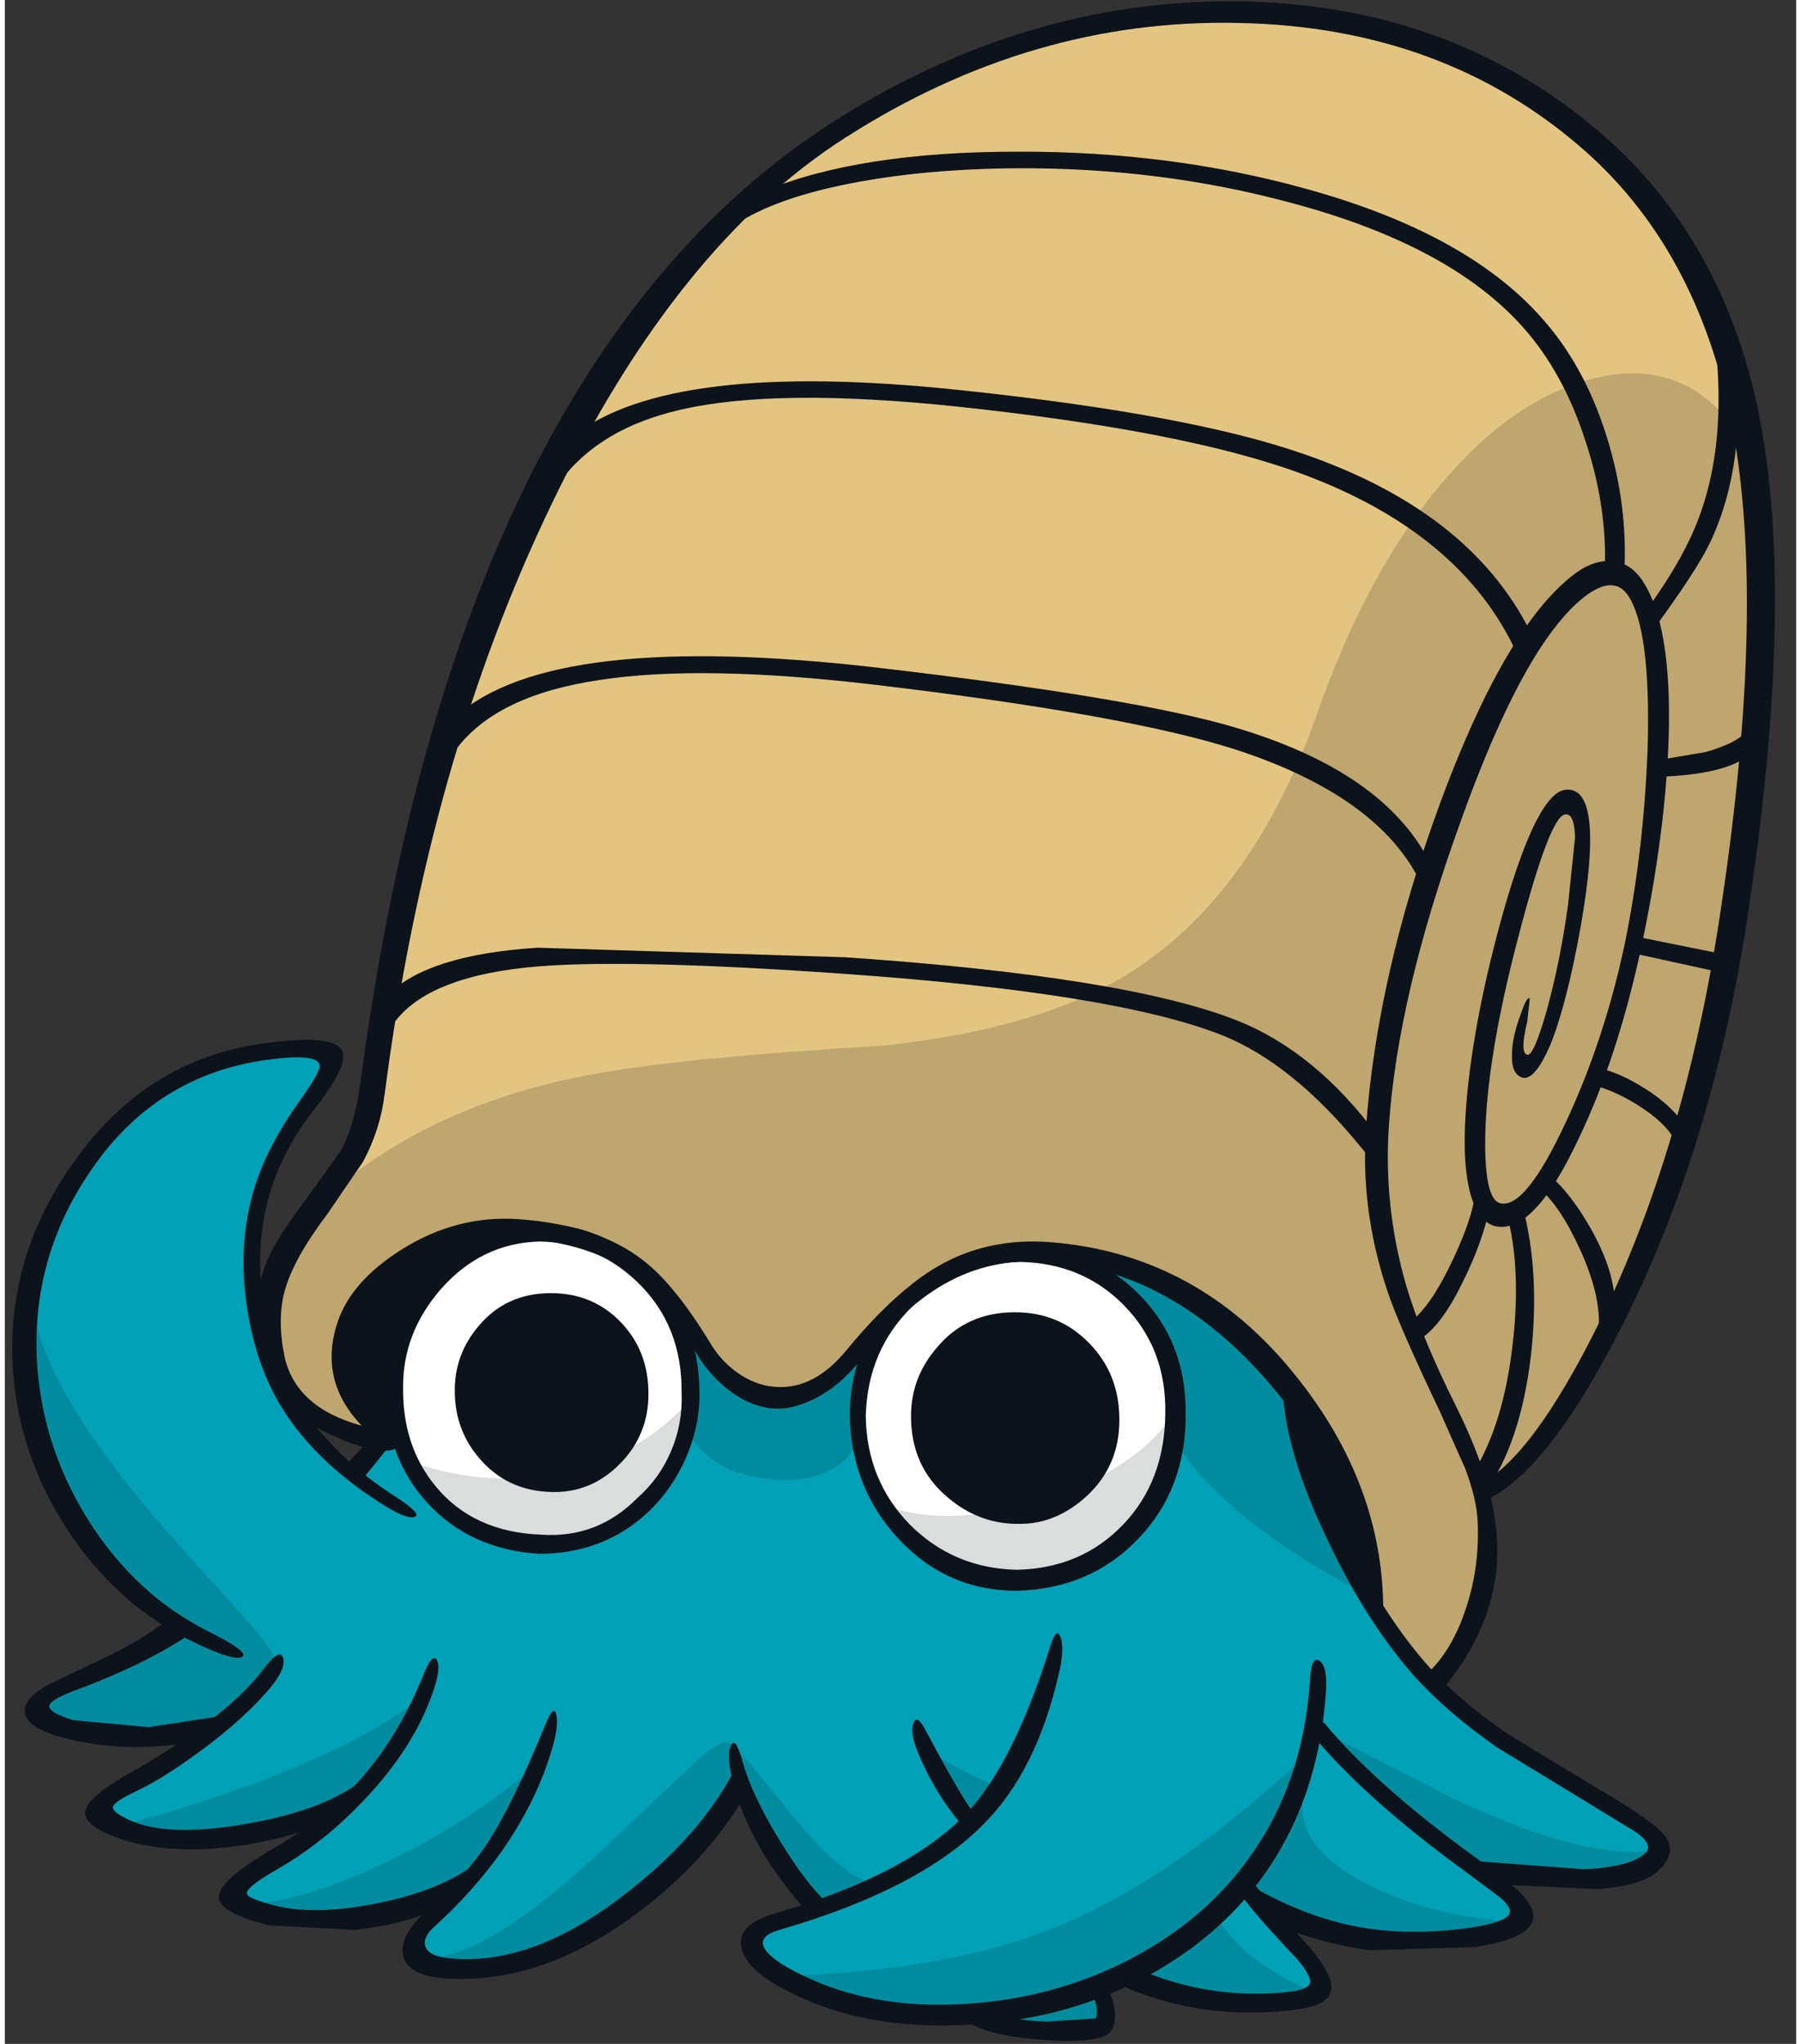
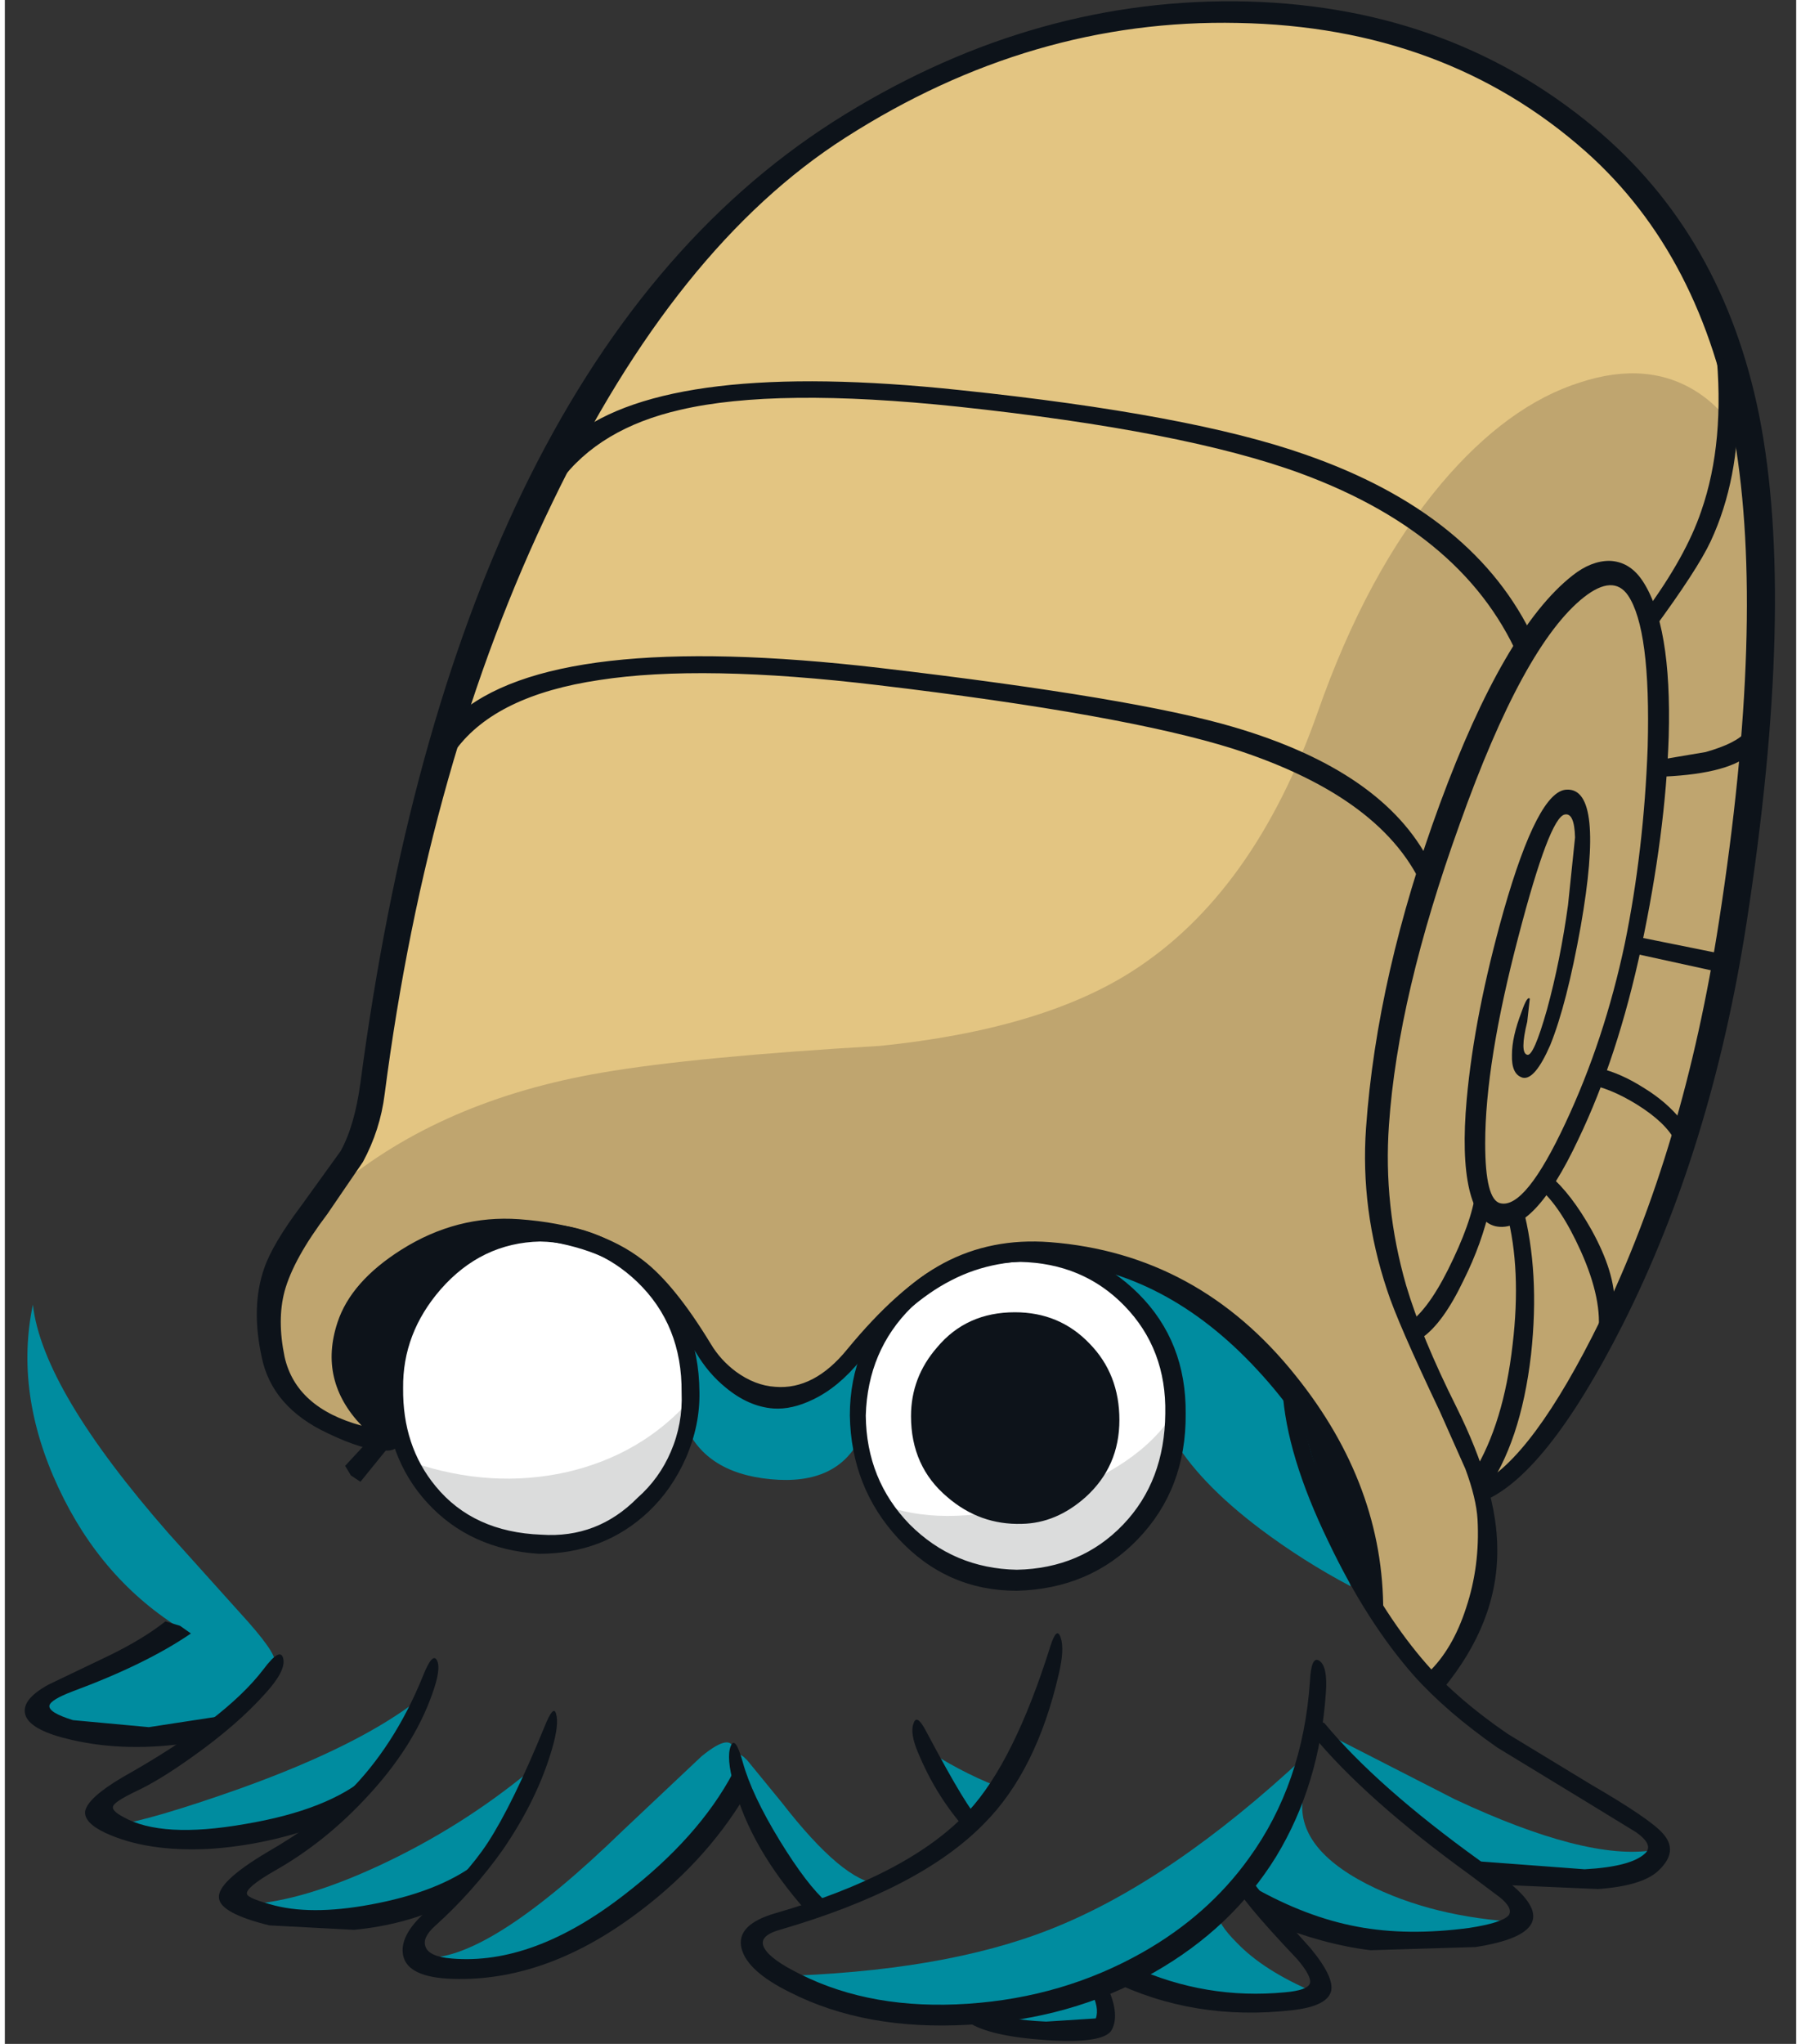
<svg xmlns="http://www.w3.org/2000/svg" version="1.1" width="141px" height="160px" viewBox="-0.6 -0.1 140.55 160.35">
  <rect x="-0.6" y="-0.1" width="140.55" height="160.35" fill="#333333" stroke="none" />
  <g>
-     <path fill="#00a0b6" d="M5.55 91.35 Q10.85 83.65 19.85 82.4 25.4 81.65 25.2 83.3 25.15 83.9 22.0 88.05 18.5 92.6 18.85 100.1 19.25 109.45 26.75 115.75 L29.35 112.65 29.3 112.55 30.35 111.75 Q28.9 106.65 30.95 103.0 33.15 99.05 39.75 96.35 45.65 96.8 49.1 99.4 51.55 101.2 54.2 105.7 55.95 108.65 59.05 109.3 62.85 110.05 66.0 106.2 69.85 101.55 72.85 99.85 76.4 97.85 81.55 98.25 87.05 98.7 92.1 101.85 96.8 104.8 100.35 109.5 100.7 112.9 102.35 117.25 103.95 121.25 106.3 125.1 L109.2 129.15 111.3 131.8 Q114.95 135.55 122.6 139.95 128.85 143.6 129.0 144.65 129.25 146.4 125.25 147.0 121.25 147.65 115.2 146.75 L117.15 148.2 Q118.45 149.3 118.15 150.15 117.75 151.35 114.4 151.8 109.75 152.45 105.95 151.8 101.7 151.1 97.35 148.7 L101.3 153.15 Q102.8 154.95 102.05 155.95 101.5 156.7 99.9 156.85 93.35 157.5 87.2 154.6 L84.95 155.55 Q86.05 157.65 85.55 158.6 85.2 159.3 81.2 159.1 77.0 158.9 74.65 157.8 67.15 158.2 61.55 155.4 58.65 153.95 58.4 152.5 58.2 151.2 60.0 150.65 L63.45 149.6 Q62.0 148.3 60.05 145.3 58.05 142.15 57.05 139.45 54.0 144.9 48.0 149.4 40.8 154.75 34.4 154.2 31.95 154.05 31.75 152.7 31.55 151.55 32.75 150.5 L36.1 147.1 Q32.9 149.15 28.05 150.0 23.45 150.8 20.45 150.05 17.95 149.4 18.2 148.05 18.4 146.85 20.35 146.0 23.15 144.85 27.2 140.55 23.5 142.95 17.45 143.8 11.25 144.65 8.35 143.05 6.9 142.25 7.1 141.6 7.25 140.85 9.35 139.85 12.5 138.4 16.1 135.35 L10.05 136.05 4.55 135.5 Q2.4 134.8 2.3 133.8 2.2 132.7 4.5 131.95 9.4 130.35 13.5 127.55 8.35 124.4 5.1 118.95 1.75 113.45 1.3 107.2 0.65 98.5 5.55 91.35" />
    <path fill="#0d131a" d="M31.1 98.9 Q35.25 96.05 39.65 96.35 L39.75 96.35 Q34.45 98.5 31.75 103.4 29.25 107.9 30.35 111.75 L29.3 112.55 Q27.1 110.75 26.5 109.35 25.55 107.25 26.55 104.15 27.45 101.4 31.1 98.9" />
    <path fill="#0d131a" d="M100.35 109.5 Q103.05 113.1 104.6 117.15 106.2 121.25 106.3 125.1 103.95 121.25 102.35 117.25 100.7 112.9 100.35 109.5" />
    <path fill="#e3c582" d="M123.9 11.3 Q133.3 19.65 135.75 34.4 138.2 48.75 134.55 72.25 131.8 89.95 125.35 103.45 119.85 114.85 115.25 117.0 L115.6 119.05 Q115.85 122.8 114.7 126.25 113.55 129.8 111.3 131.8 L110.45 130.9 Q108.25 128.35 106.3 125.1 106.2 121.25 104.6 117.15 103.05 113.1 100.35 109.5 96.8 104.8 92.1 101.85 87.05 98.7 81.55 98.25 73.1 97.6 66.0 106.2 62.85 110.05 59.05 109.3 55.95 108.65 54.2 105.7 51.55 101.2 49.1 99.35 45.65 96.8 39.65 96.35 35.25 96.05 31.1 98.9 27.45 101.4 26.55 104.15 25.5 107.3 26.5 109.4 27.1 110.75 29.35 112.65 27.45 112.4 25.45 111.5 21.4 109.65 20.7 106.5 19.55 101.05 23.4 95.8 28.05 89.45 28.55 85.65 32.05 59.0 42.05 38.55 51.8 18.55 65.0 10.15 79.15 1.1 95.3 1.05 112.25 1.0 123.9 11.3" />
    <path fill="#ffffff" d="M76.7 98.55 L79.0 98.35 Q84.25 98.35 87.7 101.95 91.15 105.5 91.15 110.7 91.15 116.5 87.5 120.15 84.0 123.65 78.8 123.65 73.5 123.65 69.9 119.9 66.35 116.2 66.35 110.85 66.35 106.0 69.6 102.4 72.9 99.4 76.7 98.55" />
    <path fill="#ffffff" d="M49.3 99.95 Q53.0 103.5 53.0 108.9 53.0 113.85 49.65 117.3 46.25 120.75 41.35 120.55 36.95 120.35 34.0 117.7 31.2 115.25 30.4 111.35 30.1 110.0 30.1 108.5 30.1 103.95 33.2 100.45 36.55 96.7 41.4 96.7 45.95 96.7 49.3 99.95" />
    <path fill="#0d131a" d="M100.35 109.5 Q103.05 113.1 104.6 117.15 106.2 121.25 106.3 125.1 103.95 121.25 102.35 117.25 100.7 112.9 100.35 109.5" />
    <path fill="#dbdcdc" d="M43.45 115.4 Q49.35 114.05 53.2 109.7 52.95 114.6 49.6 117.9 46.15 121.25 41.35 121.0 37.75 120.85 35.2 119.35 32.25 117.7 31.45 114.65 37.55 116.7 43.45 115.4" />
    <path fill="#dbdcdc" d="M78.8 123.65 Q75.7 123.65 73.2 122.3 70.6 120.9 69.3 118.3 74.35 119.7 81.3 117.4 88.4 115.05 91.15 110.7 91.25 116.5 87.55 120.15 84.05 123.65 78.8 123.65" />
    <path fill="#bfa56f" d="M123.0 29.9 Q128.35 28.15 132.25 30.7 136.2 33.3 136.95 39.25 137.85 45.75 137.1 53.95 136.6 58.95 134.55 72.25 131.8 89.95 125.35 103.45 119.85 114.85 115.25 117.0 L115.6 119.05 Q115.85 122.8 114.7 126.25 113.55 129.8 111.3 131.8 L110.45 130.9 Q108.25 128.35 106.3 125.1 106.2 121.25 104.6 117.15 103.05 113.1 100.35 109.5 96.8 104.8 92.1 101.85 87.05 98.7 81.55 98.25 73.1 97.6 66.0 106.2 62.85 110.05 59.05 109.3 55.95 108.65 54.2 105.7 51.55 101.2 49.1 99.35 45.65 96.8 39.65 96.35 35.25 96.05 31.1 98.9 27.45 101.4 26.55 104.15 25.5 107.3 26.5 109.4 27.1 110.75 29.35 112.65 27.45 112.4 25.45 111.5 21.4 109.65 20.7 106.5 19.85 102.25 21.5 98.8 L25.4 93.1 Q33.65 86.2 46.25 84.05 53.55 82.8 68.1 81.95 80.75 80.65 87.85 76.1 97.4 70.0 102.4 55.8 106.25 44.8 112.1 37.85 117.3 31.7 123.0 29.9" />
    <path fill="#008c9f" d="M64.8 107.5 L67.15 105.1 Q66.6 107.6 66.5 108.95 66.35 110.65 66.6 112.55 64.8 116.45 59.5 115.95 54.15 115.45 52.65 111.35 53.55 109.4 52.55 103.8 53.8 106.2 56.25 107.9 58.4 109.35 60.2 109.45 62.45 109.55 64.8 107.5" />
    <path fill="#008c9f" d="M90.95 112.55 Q90.8 108.85 90.0 106.25 88.75 102.35 85.7 99.2 87.95 98.7 92.75 102.1 97.2 105.2 100.45 109.05 L102.85 117.15 105.0 124.35 Q101.3 122.4 97.9 119.85 93.0 116.15 90.95 112.55" />
    <path fill="#008c9f" d="M122.45 147.35 L115.8 146.95 Q111.2 144.15 106.35 139.55 L102.4 135.55 113.15 141.05 Q123.5 145.9 128.75 145.05 128.2 147.2 122.45 147.35" />
    <path fill="#008c9f" d="M101.3 140.6 Q100.45 144.7 106.25 147.7 111.45 150.35 118.4 150.7 115.45 151.65 109.9 151.9 103.5 152.2 100.9 150.85 97.65 149.25 96.9 148.0 L101.3 140.6" />
    <path fill="#008c9f" d="M75.8 158.1 L68.9 157.65 Q64.4 156.75 59.75 154.95 73.0 154.6 81.45 151.25 90.85 147.55 101.45 137.65 101.1 140.7 98.75 144.55 96.8 147.7 94.55 149.95 94.55 150.8 96.05 152.3 98.15 154.5 102.15 156.2 101.05 157.35 95.7 156.85 90.2 156.4 87.9 154.65 L86.65 155.25 Q85.8 155.55 85.5 155.8 L85.95 158.8 82.1 159.1 Q78.35 158.8 75.8 158.1" />
    <path fill="#008c9f" d="M56.75 138.35 Q56.65 136.95 57.65 138.0 L60.35 141.3 Q65.2 147.55 68.0 147.7 66.1 149.0 63.1 149.7 59.75 145.65 57.9 141.6 L56.75 138.35" />
    <path fill="#008c9f" d="M34.3 148.65 Q32.35 149.6 27.65 150.25 21.4 151.1 18.5 149.3 22.8 149.05 28.9 146.2 35.2 143.25 40.5 138.9 40.35 140.2 38.8 143.15 36.75 147.05 34.3 148.65" />
    <path fill="#008c9f" d="M56.6 137.4 L56.7 138.35 56.65 140.3 Q53.25 146.75 45.55 151.2 37.5 155.75 32.45 153.5 37.5 153.6 47.9 143.5 L54.05 137.7 Q56.55 135.65 56.6 137.4" />
    <path fill="#008c9f" d="M32.15 133.0 Q31.8 134.35 29.65 137.25 L25.85 141.75 Q23.2 143.25 18.25 143.9 12.25 144.65 7.8 143.15 10.85 142.7 17.9 140.2 27.5 136.75 32.15 133.0" />
    <path fill="#008c9f" d="M1.6 102.25 Q2.35 108.9 12.25 120.2 L18.5 127.15 Q21.05 130.05 20.45 130.4 20.3 131.15 18.85 132.7 17.3 134.35 15.55 135.4 13.45 136.7 8.25 136.2 3.1 135.7 2.05 134.1 1.55 133.5 5.55 131.55 L13.4 127.8 Q7.0 123.9 3.6 116.6 0.15 109.2 1.6 102.25" />
    <path fill="#008c9f" d="M77.95 140.3 Q76.9 141.9 75.25 142.6 74.55 142.15 72.85 139.45 71.15 136.75 72.0 137.35 75.0 139.25 77.95 140.3" />
    <path fill="#0d131a" d="M124.1 9.9 Q134.2 18.3 137.05 32.5 139.95 47.2 136.05 72.35 133.3 90.0 126.35 103.8 120.25 115.85 115.2 117.75 L115.0 116.4 Q119.25 114.35 124.6 103.45 131.15 90.0 133.9 72.15 137.55 48.6 135.1 34.25 132.6 19.95 123.45 11.8 112.4 2.0 96.15 1.7 79.95 1.35 65.35 10.7 52.05 19.2 42.35 39.35 32.6 59.5 29.2 85.75 28.85 88.55 27.5 91.05 L24.7 95.15 Q22.05 98.65 21.35 101.2 20.75 103.45 21.35 106.35 22.25 110.35 27.4 111.75 24.0 108.2 25.5 103.65 26.55 100.45 30.5 97.95 34.85 95.2 39.75 95.55 45.9 96.0 49.45 98.75 51.95 100.65 54.8 105.35 55.55 106.6 56.75 107.5 58.25 108.6 59.85 108.7 62.9 108.95 65.5 105.75 69.45 100.95 73.05 99.0 76.8 97.0 81.4 97.35 93.05 98.25 100.7 107.85 107.6 116.45 107.55 126.4 L106.55 125.3 Q105.55 123.85 105.5 123.25 104.45 114.7 97.7 107.4 90.5 99.6 81.5 98.9 77.1 98.55 73.65 100.35 70.2 102.1 66.55 106.6 64.8 108.75 62.8 109.7 61.15 110.5 59.7 110.4 57.75 110.25 55.95 108.75 54.6 107.65 53.65 106.05 50.95 101.6 48.65 99.85 45.35 97.4 39.6 97.0 35.45 96.7 31.5 99.45 28.05 101.8 27.2 104.35 26.2 107.3 27.15 109.15 27.7 110.35 30.05 112.3 30.6 112.8 30.3 113.3 29.95 113.75 29.25 113.7 27.55 113.7 24.75 112.35 20.35 110.3 19.55 106.35 18.7 102.4 19.75 99.4 20.4 97.5 22.65 94.5 L25.75 90.2 Q26.85 88.2 27.3 84.85 30.95 57.3 40.0 38.5 49.4 19.05 64.4 9.45 79.4 -0.1 95.9 0.0 112.4 0.15 124.1 9.9" />
-     <path fill="#0d131a" d="M19.75 81.75 Q25.15 81.0 25.85 82.3 26.45 83.45 23.55 87.1 18.2 94.0 19.8 102.8 21.4 111.75 29.95 117.25 32.2 118.7 31.55 118.9 30.9 119.15 28.7 117.7 23.65 114.45 21.05 110.2 19.2 107.1 18.5 103.05 17.55 97.6 19.05 92.9 20.05 89.75 22.55 86.25 24.2 83.95 24.1 83.45 23.9 82.5 19.95 83.05 11.2 84.25 6.1 91.8 1.35 98.75 1.95 107.15 2.45 113.7 6.1 119.4 9.75 125.05 15.3 127.85 18.7 129.55 18.0 129.9 17.25 130.25 13.65 128.45 8.05 125.6 4.3 119.9 0.55 114.15 0.05 107.55 -0.6 98.7 4.75 91.15 10.45 83.0 19.75 81.75" />
    <path fill="#0d131a" d="M29.85 110.85 Q30.05 110.65 30.25 111.45 L30.3 112.45 27.3 116.15 26.55 115.65 26.1 114.9 29.85 110.85" />
    <path fill="#0d131a" d="M12.0 127.1 L13.15 127.45 14.0 128.05 Q10.5 130.45 4.7 132.6 3.0 133.25 2.9 133.7 2.8 134.25 4.75 134.85 L10.7 135.4 16.9 134.45 Q15.15 136.45 14.1 136.6 9.0 137.4 4.65 136.4 1.55 135.7 1.05 134.55 0.55 133.3 2.85 132.05 L7.65 129.75 Q10.3 128.45 12.0 127.1" />
    <path fill="#0d131a" d="M9.65 140.45 Q8.0 141.25 7.9 141.6 7.75 141.95 8.7 142.45 11.7 144.15 18.25 143.0 24.8 141.9 27.9 139.2 26.2 142.4 24.75 142.9 20.1 144.65 15.45 144.95 10.55 145.2 7.3 143.7 5.6 142.9 5.7 142.0 5.9 140.95 8.6 139.35 16.7 134.8 19.7 130.85 21.05 129.05 21.25 130.05 21.45 131.0 19.8 132.8 17.6 135.25 14.15 137.7 11.5 139.6 9.65 140.45" />
    <path fill="#0d131a" d="M32.2 131.4 Q32.95 129.5 33.3 130.15 33.65 130.8 32.95 132.75 31.45 137.05 27.6 141.1 24.4 144.5 20.6 146.65 18.25 148.0 18.4 148.5 18.5 148.85 20.6 149.4 23.8 150.2 28.7 149.2 33.9 148.15 36.75 145.8 35.2 148.8 34.15 149.3 30.9 150.9 26.8 151.3 L20.15 150.95 Q16.3 150.0 16.2 148.8 16.05 147.55 20.0 145.2 23.9 142.95 26.25 140.6 29.95 136.95 32.2 131.4" />
    <path fill="#0d131a" d="M123.85 139.9 Q128.5 142.6 129.5 143.75 130.75 145.15 129.15 146.65 127.9 147.85 124.4 148.1 L116.35 147.75 Q115.85 147.7 114.75 146.75 113.65 145.8 114.0 145.85 L123.35 146.55 Q127.0 146.35 128.1 145.3 128.8 144.65 127.4 143.65 L123.15 141.05 116.5 137.0 Q112.5 134.2 109.95 131.35 106.25 127.15 103.25 120.85 99.95 114.05 99.65 108.95 L100.35 109.45 101.15 110.7 Q101.95 115.4 104.95 121.25 107.75 126.8 110.95 130.45 113.4 133.25 117.35 135.95 L123.85 139.9" />
    <path fill="#0d131a" d="M41.75 135.35 Q42.45 133.6 42.65 134.35 42.9 135.15 42.35 137.05 41.2 141.05 38.45 145.05 36.1 148.35 33.15 151.0 32.15 151.9 32.4 152.6 32.65 153.4 34.45 153.55 40.85 154.1 48.0 148.55 53.85 144.05 56.55 138.95 L57.15 139.65 57.5 140.75 Q54.25 146.2 48.6 150.3 41.65 155.35 34.6 155.15 31.0 155.05 30.65 153.3 30.35 151.8 32.3 150.0 35.6 147.05 37.3 144.45 39.25 141.45 41.75 135.35" />
    <path fill="#0d131a" d="M60.2 151.3 Q58.45 151.8 59.0 152.75 59.5 153.65 61.85 154.8 67.45 157.6 74.95 157.1 82.45 156.6 88.7 153.05 93.8 150.15 97.0 145.7 101.25 139.85 101.8 131.8 101.9 129.75 102.55 130.2 103.2 130.65 103.05 132.7 102.55 139.95 99.15 145.55 95.7 151.15 89.55 154.65 83.05 158.35 74.95 158.75 66.9 159.2 61.0 156.2 57.65 154.55 57.2 152.75 56.75 150.9 59.85 150.0 70.4 146.95 75.0 142.0 78.6 138.1 81.45 129.0 81.95 127.45 82.25 128.4 82.55 129.3 82.1 131.2 80.35 138.85 76.2 143.0 71.2 148.1 60.2 151.3" />
    <path fill="#0d131a" d="M56.6 139.95 Q56.0 137.8 56.35 136.9 56.7 136.0 57.3 138.15 58.0 140.7 60.2 144.3 62.35 147.8 63.9 149.15 64.1 149.3 63.3 149.65 L62.35 149.9 Q57.9 144.9 56.6 139.95" />
    <path fill="#0d131a" d="M71.05 137.4 Q70.4 135.85 70.7 135.1 70.95 134.3 71.7 135.75 75.1 142.15 75.8 142.5 76.05 142.65 75.45 143.05 L74.6 143.2 Q72.4 140.65 71.05 137.4" />
    <path fill="#0d131a" d="M75.0 158.55 Q74.75 158.4 75.45 157.95 76.15 157.5 76.4 157.65 77.8 158.35 81.1 158.5 L85.0 158.25 Q85.3 157.4 84.6 156.1 84.5 156.0 85.05 155.65 85.6 155.25 85.75 155.45 86.95 157.85 86.25 159.15 85.65 160.25 81.1 159.95 76.65 159.65 75.0 158.55" />
    <path fill="#0d131a" d="M95.85 147.6 Q95.8 147.35 96.4 147.1 L97.1 147.15 Q97.4 147.85 100.15 150.85 L101.85 152.75 Q103.75 155.05 103.45 156.15 103.1 157.3 100.45 157.6 92.7 158.5 86.1 155.25 L86.8 154.65 Q87.7 154.1 87.9 154.2 93.65 156.8 99.85 156.2 101.6 156.05 101.8 155.5 101.95 154.95 100.8 153.6 96.2 148.75 95.85 147.6" />
    <path fill="#0d131a" d="M101.95 135.95 Q101.75 135.75 102.25 135.3 102.75 134.9 102.95 135.1 107.05 140.05 115.1 145.85 L117.55 147.7 Q122.15 151.5 114.8 152.65 L106.55 152.9 Q102.85 152.45 98.65 150.75 98.3 150.6 97.7 149.2 97.1 147.75 97.35 147.95 101.5 150.3 105.5 151.05 109.45 151.8 114.3 151.15 116.9 150.75 117.4 150.15 117.75 149.6 116.7 148.75 L114.3 146.95 Q106.15 141.05 101.95 135.95" />
-     <path fill="#0d131a" d="M96.05 79.95 Q102.25 82.4 107.15 89.05 L107.0 91.35 105.8 89.9 Q100.5 83.4 95.0 81.15 86.6 77.8 65.25 76.3 47.55 75.05 40.35 75.8 31.85 76.7 29.55 80.75 29.35 81.15 29.1 79.8 28.85 78.55 29.45 77.95 32.6 74.8 41.2 74.25 L65.35 75.0 Q87.3 76.5 96.05 79.95" />
    <path fill="#0d131a" d="M95.85 56.95 Q107.55 60.4 111.2 67.55 111.35 67.85 111.1 69.0 L110.8 69.85 Q107.75 62.5 95.8 58.65 87.25 55.95 67.9 53.65 54.1 52.0 46.05 53.25 37.95 54.45 34.8 58.7 34.55 59.0 34.5 57.7 34.4 56.45 34.8 56.1 42.35 49.3 68.05 52.3 88.1 54.65 95.85 56.95" />
    <path fill="#0d131a" d="M119.4 50.1 Q119.5 50.4 119.0 51.35 118.5 52.3 118.4 52.0 114.25 41.9 101.1 37.05 92.0 33.7 74.15 31.8 59.9 30.3 52.4 32.05 46.05 33.5 42.95 37.7 42.65 38.1 42.9 36.4 43.15 34.8 44.0 34.1 51.65 28.1 74.3 30.5 92.45 32.4 101.4 35.55 114.8 40.2 119.4 50.1" />
-     <path fill="#0d131a" d="M125.05 34.05 Q126.8 39.55 126.45 45.15 126.4 45.45 125.65 45.55 124.85 45.65 124.9 45.35 125.25 40.05 123.45 34.6 121.7 29.1 118.45 25.5 112.75 19.15 100.45 15.85 90.2 13.05 78.85 13.1 71.55 13.15 65.7 14.3 59.85 15.45 56.75 17.5 56.0 18.0 56.8 16.7 57.55 15.5 58.95 14.9 66.4 11.8 78.8 11.8 90.8 11.75 101.45 14.7 114.0 18.15 119.9 24.75 123.3 28.5 125.05 34.05" />
    <path fill="#0d131a" d="M133.65 27.25 Q133.6 26.7 134.5 28.45 135.35 30.15 135.4 31.2 135.5 37.5 133.25 42.35 132.2 44.6 128.7 49.35 128.55 49.55 128.25 48.8 128.0 48.05 128.1 47.9 131.3 43.55 132.5 40.0 134.4 34.55 133.65 27.25" />
    <path fill="#0d131a" d="M136.0 57.3 Q136.2 57.1 136.3 58.05 L136.3 59.1 Q134.4 60.7 128.9 60.85 128.7 60.9 128.75 60.2 128.8 59.55 129.0 59.55 L132.85 58.9 Q135.3 58.2 136.0 57.3" />
    <path fill="#0d131a" d="M127.0 74.65 Q126.85 74.6 127.0 73.95 127.15 73.3 127.25 73.35 L133.7 74.65 133.85 76.15 127.0 74.65" />
    <path fill="#0d131a" d="M123.55 84.95 Q123.25 84.9 123.8 84.3 L124.5 83.7 Q126.2 84.1 128.0 85.25 129.8 86.35 130.95 87.8 L130.9 88.85 Q130.6 89.7 130.45 89.4 129.7 87.95 127.45 86.55 125.35 85.25 123.55 84.95" />
    <path fill="#0d131a" d="M119.75 93.1 Q120.5 92.0 120.6 92.1 122.3 93.55 123.9 96.4 125.75 99.75 125.7 102.25 125.65 103.15 124.4 104.65 124.8 101.95 123.05 98.05 121.45 94.5 119.75 93.1" />
    <path fill="#0d131a" d="M117.25 95.1 Q117.2 94.95 117.85 94.7 L118.5 94.6 Q119.85 99.7 119.15 106.15 118.35 113.1 115.5 117.05 L115.15 116.25 114.65 115.4 Q117.0 111.55 117.7 105.4 118.4 99.5 117.25 95.1" />
    <path fill="#0d131a" d="M114.85 92.8 Q114.85 92.45 115.45 93.3 116.0 94.1 115.95 94.5 115.3 97.45 113.85 100.35 112.25 103.7 110.6 104.85 110.3 105.05 109.9 104.4 109.5 103.75 109.75 103.55 111.35 102.3 113.05 98.65 114.75 95.05 114.85 92.8" />
    <path fill="#0d131a" d="M41.5 120.3 Q45.9 120.6 49.05 117.4 50.75 115.9 51.65 113.8 52.6 111.6 52.5 109.15 52.55 103.85 49.0 100.45 45.8 97.4 41.4 97.3 36.8 97.4 33.6 101.05 30.6 104.5 30.65 108.8 30.6 113.35 33.2 116.5 36.15 120.1 41.5 120.3 M49.9 99.45 Q53.85 103.25 53.9 109.1 53.95 111.7 52.85 114.25 51.75 116.75 49.9 118.5 46.4 121.8 41.3 121.8 35.9 121.45 32.55 117.8 29.25 114.2 29.2 108.65 29.2 103.8 32.55 100.05 36.1 96.05 41.5 95.9 46.3 96.0 49.9 99.45" />
-     <path fill="#0d131a" d="M42.25 101.35 Q45.55 101.35 47.75 103.65 49.9 105.9 49.9 109.25 49.9 112.45 47.7 114.7 45.6 116.85 42.8 116.95 39.1 117.05 36.8 114.5 34.7 112.2 34.7 109.0 34.7 106.1 36.6 103.9 38.75 101.35 42.25 101.35" />
    <path fill="#0d131a" d="M66.95 110.95 Q67.0 116.0 70.4 119.5 73.85 122.95 78.8 123.05 83.85 122.95 87.15 119.5 90.4 116.1 90.45 110.8 90.55 105.75 87.25 102.35 84.0 99.0 79.05 98.9 73.95 99.0 70.55 102.45 67.1 105.85 66.95 110.95 M65.7 110.95 Q65.7 105.4 69.6 101.55 73.45 97.7 79.05 97.75 84.55 97.6 88.35 101.4 92.1 105.15 92.05 110.8 92.1 116.7 88.3 120.65 84.55 124.55 78.8 124.7 73.3 124.7 69.5 120.6 65.8 116.6 65.7 110.95" />
    <path fill="#0d131a" d="M70.5 111.0 Q70.5 107.95 72.55 105.6 74.85 102.85 78.65 102.85 82.15 102.85 84.5 105.3 86.85 107.7 86.85 111.3 86.85 114.95 84.2 117.35 81.9 119.4 79.2 119.45 75.9 119.55 73.35 117.35 70.5 114.95 70.5 111.0" />
    <path fill="#0d131a" d="M126.75 46.6 Q125.6 44.95 123.3 46.75 118.55 50.5 113.55 64.55 108.7 78.0 108.0 88.15 107.55 94.5 109.35 100.75 110.55 104.8 113.3 110.3 116.5 116.75 116.5 121.45 116.55 127.2 112.2 132.45 L111.05 131.15 Q113.0 129.3 114.05 126.05 115.15 122.75 114.95 119.1 114.85 117.45 114.0 115.15 L112.0 110.65 Q108.65 103.6 107.85 101.1 105.75 94.8 106.2 88.4 107.05 76.4 112.0 62.95 117.05 49.25 122.4 45.05 123.85 43.9 125.3 43.9 126.85 43.95 127.85 45.4 130.2 48.85 129.95 57.7 129.7 65.25 127.8 74.2 125.95 82.85 122.85 89.3 119.35 96.75 116.35 96.1 114.9 95.75 114.3 93.2 113.7 90.6 114.1 86.15 114.7 79.5 117.0 71.35 119.7 61.9 121.95 61.85 124.95 61.7 123.05 72.55 121.95 78.7 120.65 81.9 119.45 84.65 118.5 84.45 117.6 84.2 117.65 82.65 117.65 81.25 118.4 79.3 118.85 78.0 119.05 78.25 L118.85 80.05 Q118.25 82.5 118.85 82.65 119.35 82.8 120.4 79.1 121.45 75.25 122.05 70.9 L122.6 65.6 Q122.55 63.65 121.8 63.8 120.6 64.0 118.15 73.4 115.55 83.3 115.55 89.6 115.55 94.05 116.75 94.3 118.7 94.75 121.85 88.0 124.9 81.5 126.5 73.95 128.0 66.65 128.3 58.5 128.55 49.25 126.75 46.6" />
  </g>
</svg>